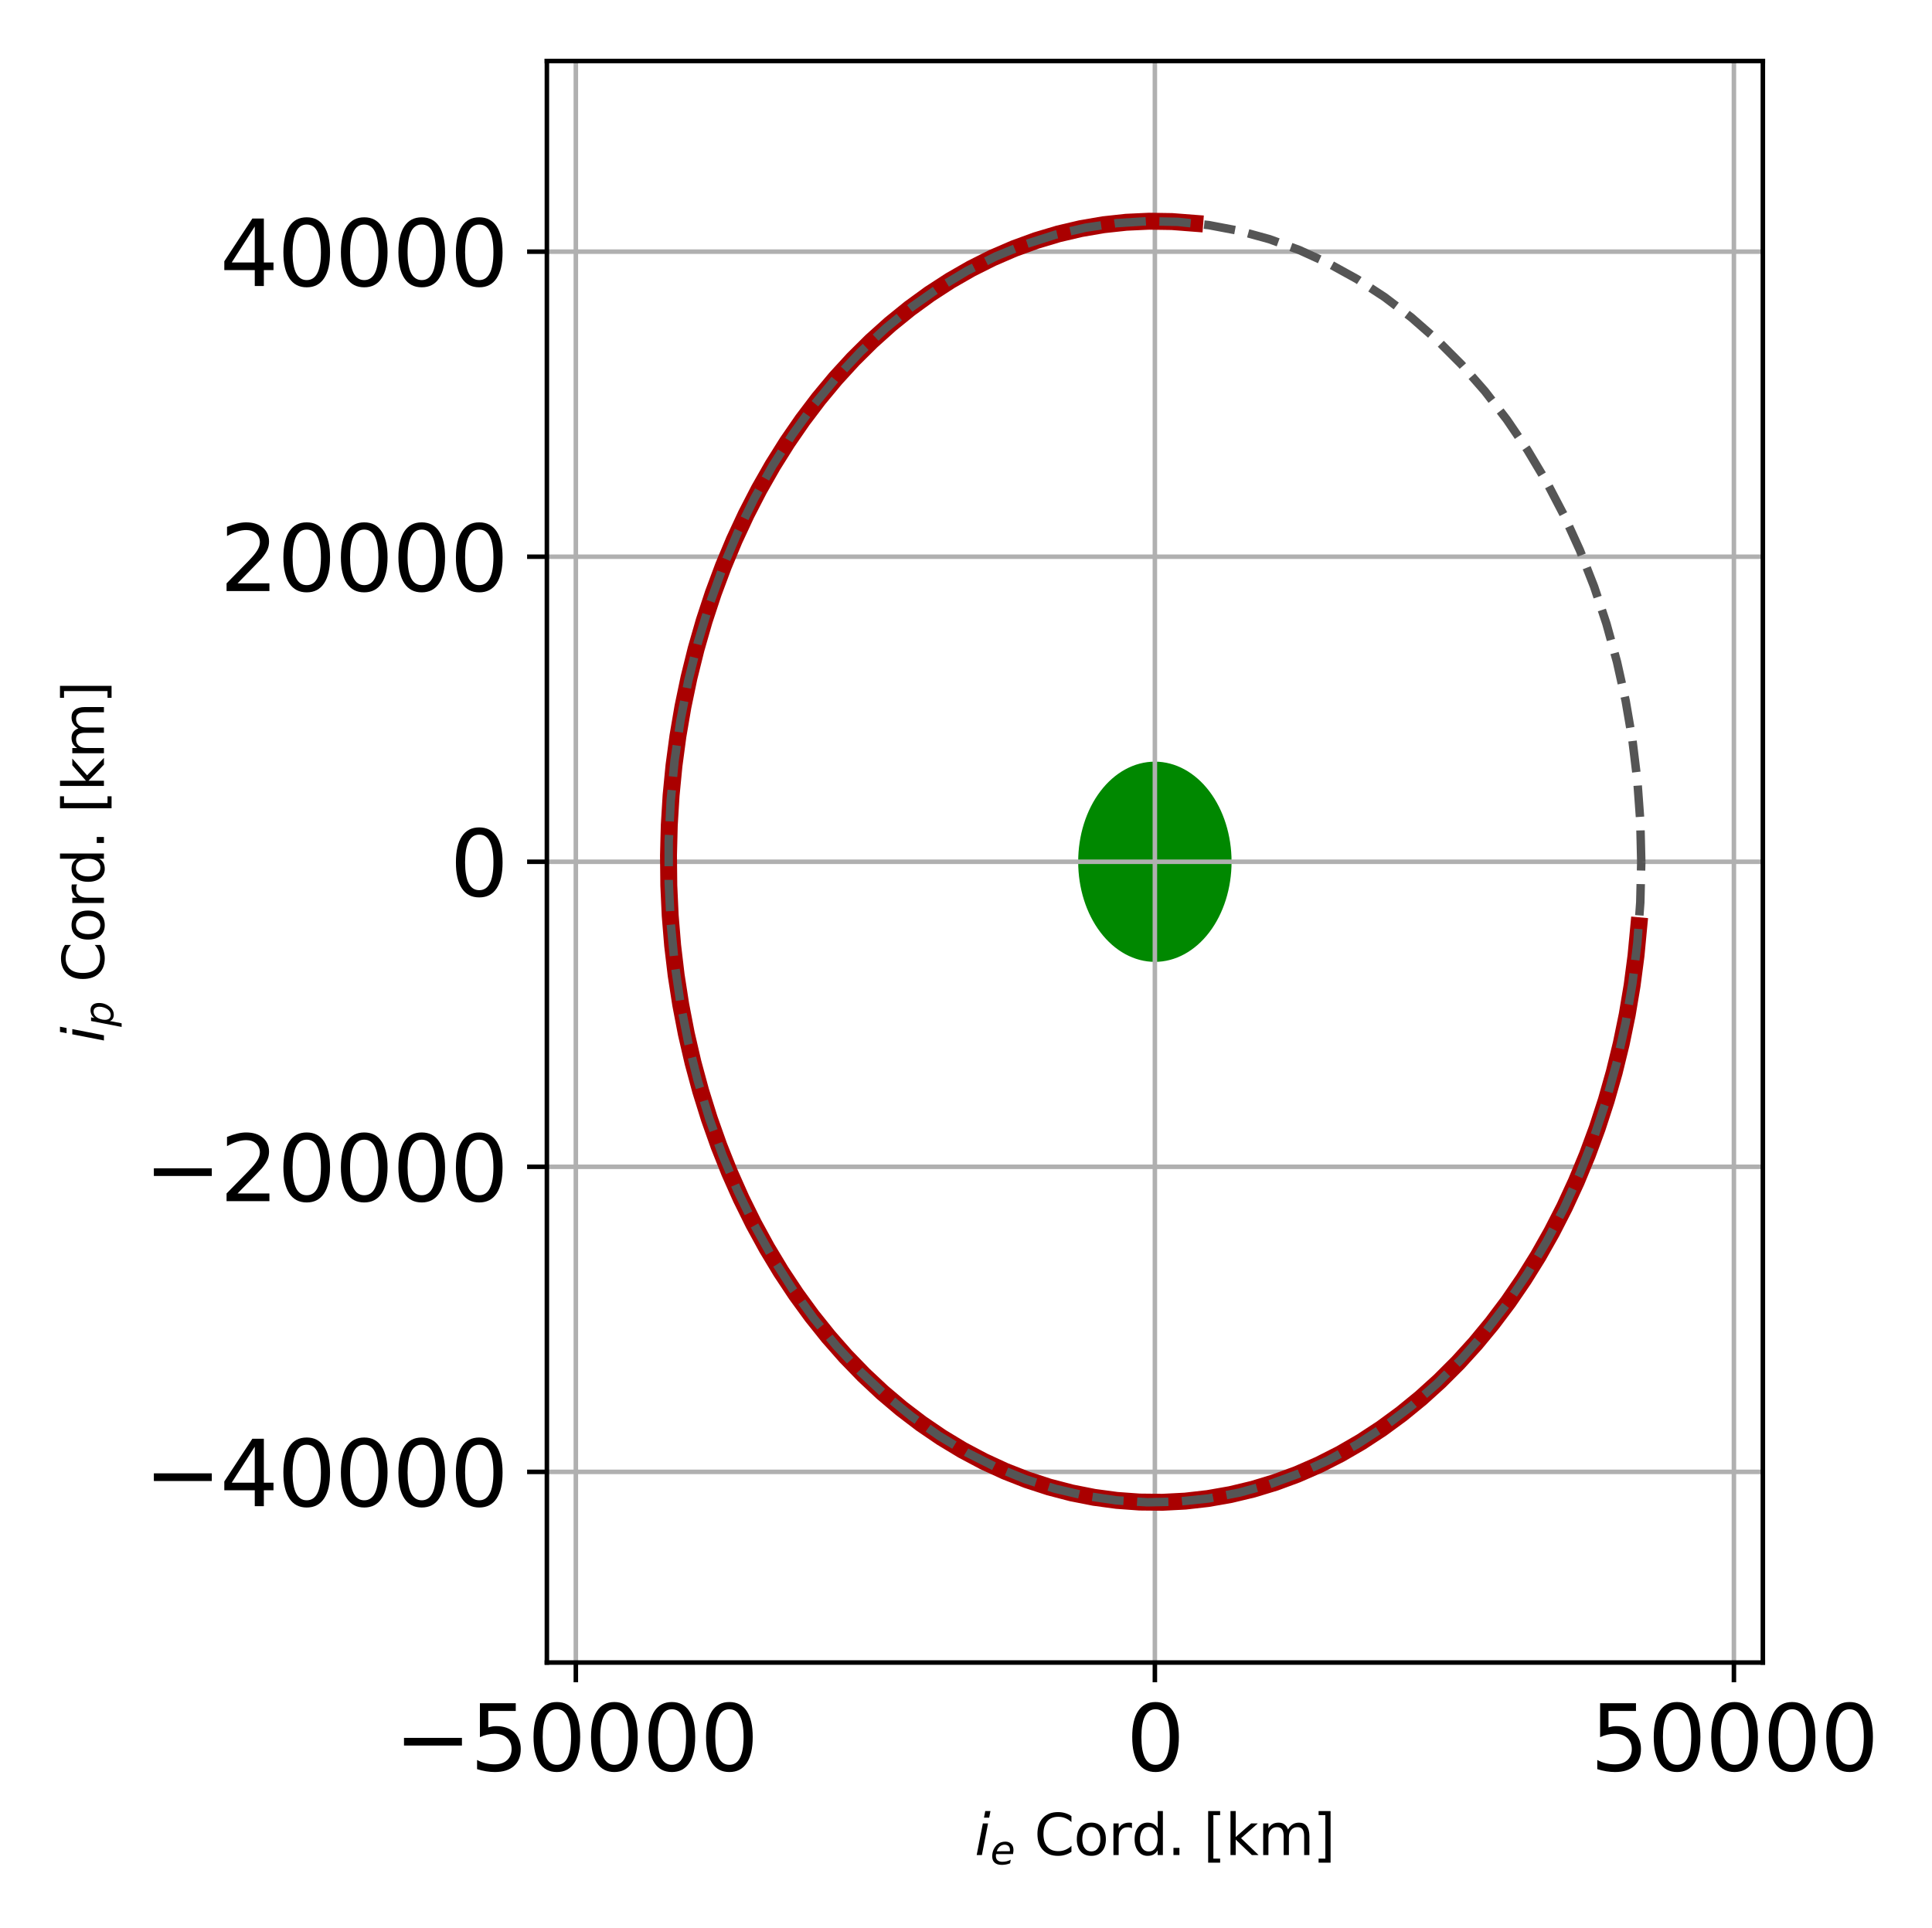
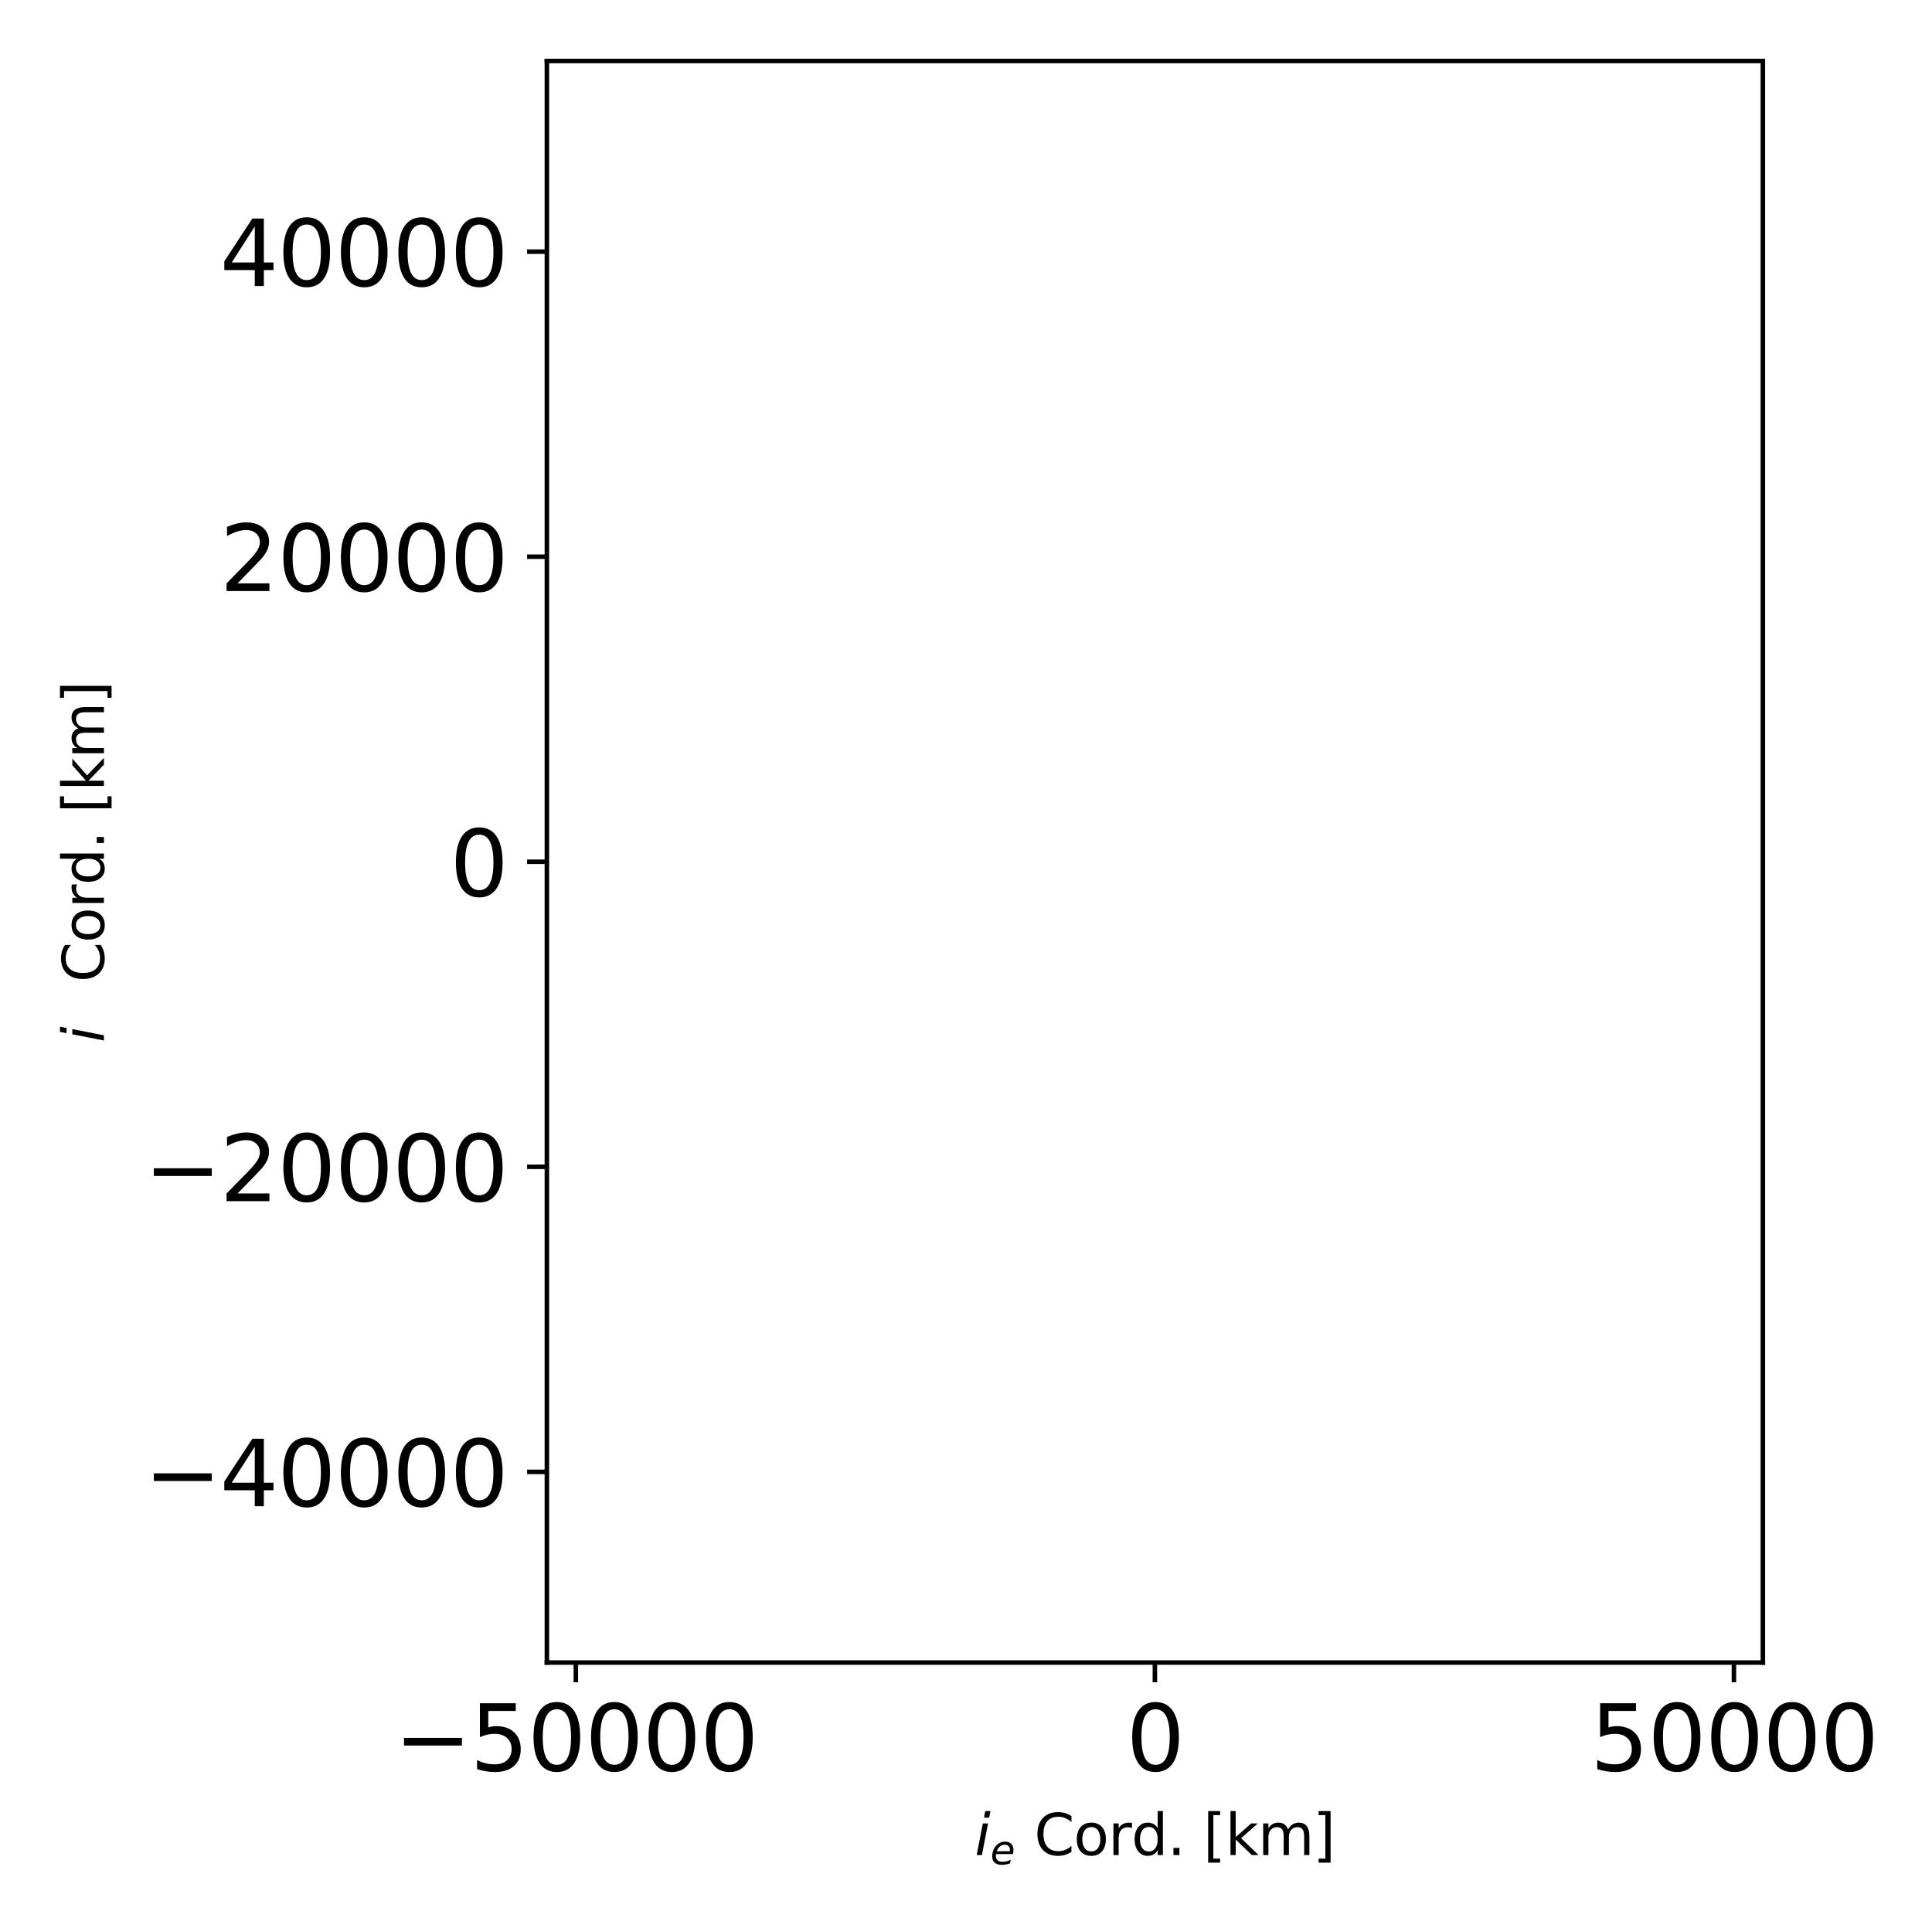
<svg xmlns="http://www.w3.org/2000/svg" xmlns:xlink="http://www.w3.org/1999/xlink" width="342pt" height="341.28pt" viewBox="0 0 342 341.28" version="1.1">
  <defs>
    <style type="text/css">*{stroke-linejoin: round; stroke-linecap: butt}</style>
  </defs>
  <g id="figure_1">
    <g id="patch_1">
      <path d="M 0 341.28  L 342 341.28  L 342 0  L 0 0  L 0 341.28  z " style="fill: none" />
    </g>
    <g id="axes_1">
      <g id="patch_2">
        <path d="M 96.808 294.317  L 312.059 294.317  L 312.059 10.8  L 96.808 10.8  L 96.808 294.317  z " style="fill: none" />
      </g>
      <g id="patch_3">
        <path d="M 204.435 169.78  C 207.902 169.78 211.228 167.966 213.68 164.736  C 216.132 161.507 217.51 157.126 217.51 152.558  C 217.51 147.991 216.132 143.61 213.68 140.381  C 211.228 137.151 207.902 135.336 204.435 135.336  C 200.967 135.336 197.641 137.151 195.189 140.381  C 192.737 143.61 191.359 147.991 191.359 152.558  C 191.359 157.126 192.737 161.507 195.189 164.736  C 197.641 167.966 200.967 169.78 204.435 169.78  z " clip-path="url(#p4a98841c50)" style="fill: #008800; stroke: #008800; stroke-linejoin: miter" />
      </g>
      <g id="matplotlib.axis_1">
        <g id="xtick_1">
          <g id="line2d_1">
            <path d="M 101.934 294.317  L 101.934 10.8  " clip-path="url(#p4a98841c50)" style="fill: none; stroke: #b0b0b0; stroke-width: 0.8; stroke-linecap: square" />
          </g>
          <g id="line2d_2">
            <defs>
              <path id="mb19a191070" d="M 0 0  L 0 3.5  " style="stroke: #000000; stroke-width: 0.8" />
            </defs>
            <g>
              <use xlink:href="#mb19a191070" x="101.934" y="294.317" style="stroke: #000000; stroke-width: 0.8" />
            </g>
          </g>
          <g id="text_1">
            <g transform="translate(69.78 313.474) scale(0.16 -0.16)">
              <defs>
                <path id="DejaVuSans-2212" d="M 678 2272  L 4684 2272  L 4684 1741  L 678 1741  L 678 2272  z " transform="scale(0.016)" />
                <path id="DejaVuSans-35" d="M 691 4666  L 3169 4666  L 3169 4134  L 1269 4134  L 1269 2991  Q 1406 3038 1543 3061  Q 1681 3084 1819 3084  Q 2600 3084 3056 2656  Q 3513 2228 3513 1497  Q 3513 744 3044 326  Q 2575 -91 1722 -91  Q 1428 -91 1123 -41  Q 819 9 494 109  L 494 744  Q 775 591 1075 516  Q 1375 441 1709 441  Q 2250 441 2565 725  Q 2881 1009 2881 1497  Q 2881 1984 2565 2268  Q 2250 2553 1709 2553  Q 1456 2553 1204 2497  Q 953 2441 691 2322  L 691 4666  z " transform="scale(0.016)" />
                <path id="DejaVuSans-30" d="M 2034 4250  Q 1547 4250 1301 3770  Q 1056 3291 1056 2328  Q 1056 1369 1301 889  Q 1547 409 2034 409  Q 2525 409 2770 889  Q 3016 1369 3016 2328  Q 3016 3291 2770 3770  Q 2525 4250 2034 4250  z M 2034 4750  Q 2819 4750 3233 4129  Q 3647 3509 3647 2328  Q 3647 1150 3233 529  Q 2819 -91 2034 -91  Q 1250 -91 836 529  Q 422 1150 422 2328  Q 422 3509 836 4129  Q 1250 4750 2034 4750  z " transform="scale(0.016)" />
              </defs>
              <use xlink:href="#DejaVuSans-2212" />
              <use xlink:href="#DejaVuSans-35" x="83.789" />
              <use xlink:href="#DejaVuSans-30" x="147.412" />
              <use xlink:href="#DejaVuSans-30" x="211.035" />
              <use xlink:href="#DejaVuSans-30" x="274.658" />
              <use xlink:href="#DejaVuSans-30" x="338.281" />
            </g>
          </g>
        </g>
        <g id="xtick_2">
          <g id="line2d_3">
            <path d="M 204.435 294.317  L 204.435 10.8  " clip-path="url(#p4a98841c50)" style="fill: none; stroke: #b0b0b0; stroke-width: 0.8; stroke-linecap: square" />
          </g>
          <g id="line2d_4">
            <g>
              <use xlink:href="#mb19a191070" x="204.435" y="294.317" style="stroke: #000000; stroke-width: 0.8" />
            </g>
          </g>
          <g id="text_2">
            <g transform="translate(199.345 313.474) scale(0.16 -0.16)">
              <use xlink:href="#DejaVuSans-30" />
            </g>
          </g>
        </g>
        <g id="xtick_3">
          <g id="line2d_5">
            <path d="M 306.935 294.317  L 306.935 10.8  " clip-path="url(#p4a98841c50)" style="fill: none; stroke: #b0b0b0; stroke-width: 0.8; stroke-linecap: square" />
          </g>
          <g id="line2d_6">
            <g>
              <use xlink:href="#mb19a191070" x="306.935" y="294.317" style="stroke: #000000; stroke-width: 0.8" />
            </g>
          </g>
          <g id="text_3">
            <g transform="translate(281.485 313.474) scale(0.16 -0.16)">
              <use xlink:href="#DejaVuSans-35" />
              <use xlink:href="#DejaVuSans-30" x="63.623" />
              <use xlink:href="#DejaVuSans-30" x="127.246" />
              <use xlink:href="#DejaVuSans-30" x="190.869" />
              <use xlink:href="#DejaVuSans-30" x="254.492" />
            </g>
          </g>
        </g>
        <g id="text_4">
          <g transform="translate(172.533 328.4) scale(0.1 -0.1)">
            <defs>
              <path id="DejaVuSans-Oblique-69" d="M 1172 4863  L 1747 4863  L 1606 4134  L 1031 4134  L 1172 4863  z M 909 3500  L 1484 3500  L 800 0  L 225 0  L 909 3500  z " transform="scale(0.016)" />
              <path id="DejaVuSans-Oblique-65" d="M 3078 2063  Q 3088 2113 3092 2166  Q 3097 2219 3097 2272  Q 3097 2653 2873 2875  Q 2650 3097 2266 3097  Q 1838 3097 1509 2826  Q 1181 2556 1013 2059  L 3078 2063  z M 3578 1613  L 903 1613  Q 884 1494 878 1425  Q 872 1356 872 1306  Q 872 872 1139 634  Q 1406 397 1894 397  Q 2269 397 2603 481  Q 2938 566 3225 728  L 3116 159  Q 2806 34 2476 -28  Q 2147 -91 1806 -91  Q 1078 -91 686 257  Q 294 606 294 1247  Q 294 1794 489 2264  Q 684 2734 1063 3103  Q 1306 3334 1642 3459  Q 1978 3584 2356 3584  Q 2950 3584 3301 3228  Q 3653 2872 3653 2272  Q 3653 2128 3634 1964  Q 3616 1800 3578 1613  z " transform="scale(0.016)" />
-               <path id="DejaVuSans-20" transform="scale(0.016)" />
              <path id="DejaVuSans-43" d="M 4122 4306  L 4122 3641  Q 3803 3938 3442 4084  Q 3081 4231 2675 4231  Q 1875 4231 1450 3742  Q 1025 3253 1025 2328  Q 1025 1406 1450 917  Q 1875 428 2675 428  Q 3081 428 3442 575  Q 3803 722 4122 1019  L 4122 359  Q 3791 134 3420 21  Q 3050 -91 2638 -91  Q 1578 -91 968 557  Q 359 1206 359 2328  Q 359 3453 968 4101  Q 1578 4750 2638 4750  Q 3056 4750 3426 4639  Q 3797 4528 4122 4306  z " transform="scale(0.016)" />
              <path id="DejaVuSans-6f" d="M 1959 3097  Q 1497 3097 1228 2736  Q 959 2375 959 1747  Q 959 1119 1226 758  Q 1494 397 1959 397  Q 2419 397 2687 759  Q 2956 1122 2956 1747  Q 2956 2369 2687 2733  Q 2419 3097 1959 3097  z M 1959 3584  Q 2709 3584 3137 3096  Q 3566 2609 3566 1747  Q 3566 888 3137 398  Q 2709 -91 1959 -91  Q 1206 -91 779 398  Q 353 888 353 1747  Q 353 2609 779 3096  Q 1206 3584 1959 3584  z " transform="scale(0.016)" />
              <path id="DejaVuSans-72" d="M 2631 2963  Q 2534 3019 2420 3045  Q 2306 3072 2169 3072  Q 1681 3072 1420 2755  Q 1159 2438 1159 1844  L 1159 0  L 581 0  L 581 3500  L 1159 3500  L 1159 2956  Q 1341 3275 1631 3429  Q 1922 3584 2338 3584  Q 2397 3584 2469 3576  Q 2541 3569 2628 3553  L 2631 2963  z " transform="scale(0.016)" />
              <path id="DejaVuSans-64" d="M 2906 2969  L 2906 4863  L 3481 4863  L 3481 0  L 2906 0  L 2906 525  Q 2725 213 2448 61  Q 2172 -91 1784 -91  Q 1150 -91 751 415  Q 353 922 353 1747  Q 353 2572 751 3078  Q 1150 3584 1784 3584  Q 2172 3584 2448 3432  Q 2725 3281 2906 2969  z M 947 1747  Q 947 1113 1208 752  Q 1469 391 1925 391  Q 2381 391 2643 752  Q 2906 1113 2906 1747  Q 2906 2381 2643 2742  Q 2381 3103 1925 3103  Q 1469 3103 1208 2742  Q 947 2381 947 1747  z " transform="scale(0.016)" />
              <path id="DejaVuSans-2e" d="M 684 794  L 1344 794  L 1344 0  L 684 0  L 684 794  z " transform="scale(0.016)" />
              <path id="DejaVuSans-5b" d="M 550 4863  L 1875 4863  L 1875 4416  L 1125 4416  L 1125 -397  L 1875 -397  L 1875 -844  L 550 -844  L 550 4863  z " transform="scale(0.016)" />
              <path id="DejaVuSans-6b" d="M 581 4863  L 1159 4863  L 1159 1991  L 2875 3500  L 3609 3500  L 1753 1863  L 3688 0  L 2938 0  L 1159 1709  L 1159 0  L 581 0  L 581 4863  z " transform="scale(0.016)" />
              <path id="DejaVuSans-6d" d="M 3328 2828  Q 3544 3216 3844 3400  Q 4144 3584 4550 3584  Q 5097 3584 5394 3201  Q 5691 2819 5691 2113  L 5691 0  L 5113 0  L 5113 2094  Q 5113 2597 4934 2840  Q 4756 3084 4391 3084  Q 3944 3084 3684 2787  Q 3425 2491 3425 1978  L 3425 0  L 2847 0  L 2847 2094  Q 2847 2600 2669 2842  Q 2491 3084 2119 3084  Q 1678 3084 1418 2786  Q 1159 2488 1159 1978  L 1159 0  L 581 0  L 581 3500  L 1159 3500  L 1159 2956  Q 1356 3278 1631 3431  Q 1906 3584 2284 3584  Q 2666 3584 2933 3390  Q 3200 3197 3328 2828  z " transform="scale(0.016)" />
              <path id="DejaVuSans-5d" d="M 1947 4863  L 1947 -844  L 622 -844  L 622 -397  L 1369 -397  L 1369 4416  L 622 4416  L 622 4863  L 1947 4863  z " transform="scale(0.016)" />
            </defs>
            <use xlink:href="#DejaVuSans-Oblique-69" transform="translate(0 0.016)" />
            <use xlink:href="#DejaVuSans-Oblique-65" transform="translate(27.783 -16.391) scale(0.7)" />
            <use xlink:href="#DejaVuSans-20" transform="translate(73.584 0.016)" />
            <use xlink:href="#DejaVuSans-43" transform="translate(105.371 0.016)" />
            <use xlink:href="#DejaVuSans-6f" transform="translate(175.195 0.016)" />
            <use xlink:href="#DejaVuSans-72" transform="translate(236.377 0.016)" />
            <use xlink:href="#DejaVuSans-64" transform="translate(277.49 0.016)" />
            <use xlink:href="#DejaVuSans-2e" transform="translate(340.967 0.016)" />
            <use xlink:href="#DejaVuSans-20" transform="translate(372.754 0.016)" />
            <use xlink:href="#DejaVuSans-5b" transform="translate(404.541 0.016)" />
            <use xlink:href="#DejaVuSans-6b" transform="translate(443.555 0.016)" />
            <use xlink:href="#DejaVuSans-6d" transform="translate(501.465 0.016)" />
            <use xlink:href="#DejaVuSans-5d" transform="translate(598.877 0.016)" />
          </g>
        </g>
      </g>
      <g id="matplotlib.axis_2">
        <g id="ytick_1">
          <g id="line2d_7">
-             <path d="M 96.808 260.565  L 312.059 260.565  " clip-path="url(#p4a98841c50)" style="fill: none; stroke: #b0b0b0; stroke-width: 0.8; stroke-linecap: square" />
-           </g>
+             </g>
          <g id="line2d_8">
            <defs>
              <path id="m568d39e3b9" d="M 0 0  L -3.5 0  " style="stroke: #000000; stroke-width: 0.8" />
            </defs>
            <g>
              <use xlink:href="#m568d39e3b9" x="96.808" y="260.565" style="stroke: #000000; stroke-width: 0.8" />
            </g>
          </g>
          <g id="text_5">
            <g transform="translate(25.5 266.644) scale(0.16 -0.16)">
              <defs>
                <path id="DejaVuSans-34" d="M 2419 4116  L 825 1625  L 2419 1625  L 2419 4116  z M 2253 4666  L 3047 4666  L 3047 1625  L 3713 1625  L 3713 1100  L 3047 1100  L 3047 0  L 2419 0  L 2419 1100  L 313 1100  L 313 1709  L 2253 4666  z " transform="scale(0.016)" />
              </defs>
              <use xlink:href="#DejaVuSans-2212" />
              <use xlink:href="#DejaVuSans-34" x="83.789" />
              <use xlink:href="#DejaVuSans-30" x="147.412" />
              <use xlink:href="#DejaVuSans-30" x="211.035" />
              <use xlink:href="#DejaVuSans-30" x="274.658" />
              <use xlink:href="#DejaVuSans-30" x="338.281" />
            </g>
          </g>
        </g>
        <g id="ytick_2">
          <g id="line2d_9">
            <path d="M 96.808 206.562  L 312.059 206.562  " clip-path="url(#p4a98841c50)" style="fill: none; stroke: #b0b0b0; stroke-width: 0.8; stroke-linecap: square" />
          </g>
          <g id="line2d_10">
            <g>
              <use xlink:href="#m568d39e3b9" x="96.808" y="206.562" style="stroke: #000000; stroke-width: 0.8" />
            </g>
          </g>
          <g id="text_6">
            <g transform="translate(25.5 212.64) scale(0.16 -0.16)">
              <defs>
                <path id="DejaVuSans-32" d="M 1228 531  L 3431 531  L 3431 0  L 469 0  L 469 531  Q 828 903 1448 1529  Q 2069 2156 2228 2338  Q 2531 2678 2651 2914  Q 2772 3150 2772 3378  Q 2772 3750 2511 3984  Q 2250 4219 1831 4219  Q 1534 4219 1204 4116  Q 875 4013 500 3803  L 500 4441  Q 881 4594 1212 4672  Q 1544 4750 1819 4750  Q 2544 4750 2975 4387  Q 3406 4025 3406 3419  Q 3406 3131 3298 2873  Q 3191 2616 2906 2266  Q 2828 2175 2409 1742  Q 1991 1309 1228 531  z " transform="scale(0.016)" />
              </defs>
              <use xlink:href="#DejaVuSans-2212" />
              <use xlink:href="#DejaVuSans-32" x="83.789" />
              <use xlink:href="#DejaVuSans-30" x="147.412" />
              <use xlink:href="#DejaVuSans-30" x="211.035" />
              <use xlink:href="#DejaVuSans-30" x="274.658" />
              <use xlink:href="#DejaVuSans-30" x="338.281" />
            </g>
          </g>
        </g>
        <g id="ytick_3">
          <g id="line2d_11">
            <path d="M 96.808 152.558  L 312.059 152.558  " clip-path="url(#p4a98841c50)" style="fill: none; stroke: #b0b0b0; stroke-width: 0.8; stroke-linecap: square" />
          </g>
          <g id="line2d_12">
            <g>
              <use xlink:href="#m568d39e3b9" x="96.808" y="152.558" style="stroke: #000000; stroke-width: 0.8" />
            </g>
          </g>
          <g id="text_7">
            <g transform="translate(79.627 158.637) scale(0.16 -0.16)">
              <use xlink:href="#DejaVuSans-30" />
            </g>
          </g>
        </g>
        <g id="ytick_4">
          <g id="line2d_13">
            <path d="M 96.808 98.555  L 312.059 98.555  " clip-path="url(#p4a98841c50)" style="fill: none; stroke: #b0b0b0; stroke-width: 0.8; stroke-linecap: square" />
          </g>
          <g id="line2d_14">
            <g>
              <use xlink:href="#m568d39e3b9" x="96.808" y="98.555" style="stroke: #000000; stroke-width: 0.8" />
            </g>
          </g>
          <g id="text_8">
            <g transform="translate(38.907 104.634) scale(0.16 -0.16)">
              <use xlink:href="#DejaVuSans-32" />
              <use xlink:href="#DejaVuSans-30" x="63.623" />
              <use xlink:href="#DejaVuSans-30" x="127.246" />
              <use xlink:href="#DejaVuSans-30" x="190.869" />
              <use xlink:href="#DejaVuSans-30" x="254.492" />
            </g>
          </g>
        </g>
        <g id="ytick_5">
          <g id="line2d_15">
            <path d="M 96.808 44.552  L 312.059 44.552  " clip-path="url(#p4a98841c50)" style="fill: none; stroke: #b0b0b0; stroke-width: 0.8; stroke-linecap: square" />
          </g>
          <g id="line2d_16">
            <g>
              <use xlink:href="#m568d39e3b9" x="96.808" y="44.552" style="stroke: #000000; stroke-width: 0.8" />
            </g>
          </g>
          <g id="text_9">
            <g transform="translate(38.907 50.631) scale(0.16 -0.16)">
              <use xlink:href="#DejaVuSans-34" />
              <use xlink:href="#DejaVuSans-30" x="63.623" />
              <use xlink:href="#DejaVuSans-30" x="127.246" />
              <use xlink:href="#DejaVuSans-30" x="190.869" />
              <use xlink:href="#DejaVuSans-30" x="254.492" />
            </g>
          </g>
        </g>
        <g id="text_10">
          <g transform="translate(18.4 184.558) rotate(-90) scale(0.1 -0.1)">
            <defs>
-               <path id="DejaVuSans-Oblique-70" d="M 3175 2156  Q 3175 2616 2975 2859  Q 2775 3103 2400 3103  Q 2144 3103 1911 2972  Q 1678 2841 1497 2591  Q 1319 2344 1212 1994  Q 1106 1644 1106 1300  Q 1106 863 1306 627  Q 1506 391 1875 391  Q 2147 391 2380 519  Q 2613 647 2778 891  Q 2956 1147 3065 1494  Q 3175 1841 3175 2156  z M 1394 2969  Q 1625 3272 1939 3428  Q 2253 3584 2638 3584  Q 3175 3584 3472 3232  Q 3769 2881 3769 2247  Q 3769 1728 3584 1258  Q 3400 788 3053 416  Q 2822 169 2531 39  Q 2241 -91 1919 -91  Q 1547 -91 1294 64  Q 1041 219 916 525  L 556 -1331  L -19 -1331  L 922 3500  L 1497 3500  L 1394 2969  z " transform="scale(0.016)" />
-             </defs>
+               </defs>
            <use xlink:href="#DejaVuSans-Oblique-69" transform="translate(0 0.016)" />
            <use xlink:href="#DejaVuSans-Oblique-70" transform="translate(27.783 -16.391) scale(0.7)" />
            <use xlink:href="#DejaVuSans-20" transform="translate(74.951 0.016)" />
            <use xlink:href="#DejaVuSans-43" transform="translate(106.738 0.016)" />
            <use xlink:href="#DejaVuSans-6f" transform="translate(176.562 0.016)" />
            <use xlink:href="#DejaVuSans-72" transform="translate(237.744 0.016)" />
            <use xlink:href="#DejaVuSans-64" transform="translate(278.857 0.016)" />
            <use xlink:href="#DejaVuSans-2e" transform="translate(342.334 0.016)" />
            <use xlink:href="#DejaVuSans-20" transform="translate(374.121 0.016)" />
            <use xlink:href="#DejaVuSans-5b" transform="translate(405.908 0.016)" />
            <use xlink:href="#DejaVuSans-6b" transform="translate(444.922 0.016)" />
            <use xlink:href="#DejaVuSans-6d" transform="translate(502.832 0.016)" />
            <use xlink:href="#DejaVuSans-5d" transform="translate(600.244 0.016)" />
          </g>
        </g>
      </g>
      <g id="line2d_17">
        <path d="M 211.489 39.533  L 207.455 39.222  L 203.414 39.16  L 199.375 39.348  L 195.347 39.785  L 191.339 40.471  L 187.36 41.404  L 183.419 42.581  L 179.524 44.002  L 175.684 45.661  L 171.907 47.555  L 168.202 49.682  L 164.576 52.034  L 161.039 54.609  L 157.597 57.399  L 154.258 60.398  L 151.03 63.601  L 147.92 67  L 144.934 70.587  L 142.079 74.355  L 139.362 78.295  L 136.787 82.399  L 134.362 86.657  L 132.092 91.061  L 129.98 95.6  L 128.033 100.264  L 126.254 105.044  L 124.648 109.929  L 123.217 114.907  L 121.965 119.968  L 120.895 125.101  L 120.008 130.295  L 119.308 135.538  L 118.796 140.818  L 118.472 146.124  L 118.337 151.444  L 118.392 156.767  L 118.637 162.08  L 119.071 167.373  L 119.692 172.632  L 120.501 177.848  L 121.494 183.008  L 122.671 188.1  L 124.027 193.115  L 125.56 198.04  L 127.268 202.865  L 129.145 207.579  L 131.188 212.172  L 133.393 216.633  L 135.754 220.954  L 138.266 225.123  L 140.924 229.133  L 143.722 232.974  L 146.654 236.638  L 149.713 240.116  L 152.893 243.402  L 156.186 246.488  L 159.586 249.366  L 163.084 252.031  L 166.674 254.478  L 170.347 256.699  L 174.094 258.691  L 177.909 260.45  L 181.782 261.97  L 185.705 263.25  L 189.669 264.285  L 193.666 265.075  L 197.687 265.616  L 201.722 265.909  L 205.763 265.952  L 209.802 265.745  L 213.828 265.288  L 217.834 264.583  L 221.811 263.632  L 225.749 262.435  L 229.64 260.997  L 233.476 259.319  L 237.247 257.407  L 240.947 255.263  L 244.565 252.893  L 248.096 250.302  L 251.53 247.495  L 254.861 244.48  L 258.08 241.262  L 261.181 237.848  L 264.157 234.247  L 267.002 230.465  L 269.709 226.512  L 272.272 222.396  L 274.685 218.126  L 276.944 213.712  L 279.042 209.163  L 280.977 204.489  L 282.743 199.701  L 284.336 194.809  L 285.753 189.823  L 286.991 184.756  L 288.048 179.618  L 288.92 174.42  L 289.605 169.174  L 290.103 163.891  " clip-path="url(#p4a98841c50)" style="fill: none; stroke: #aa0000; stroke-width: 3; stroke-linecap: square" />
      </g>
      <g id="line2d_18">
        <path d="M 290.534 152.558  L 290.361 145.366  L 289.842 138.202  L 288.978 131.096  L 287.775 124.077  L 286.236 117.172  L 284.367 110.41  L 282.176 103.817  L 279.673 97.421  L 276.866 91.247  L 273.768 85.319  L 270.391 79.663  L 266.748 74.299  L 262.854 69.251  L 258.725 64.539  L 254.378 60.181  L 249.829 56.194  L 245.097 52.596  L 240.202 49.4  L 235.163 46.62  L 230 44.266  L 224.733 42.349  L 219.386 40.875  L 213.978 39.851  L 208.531 39.28  L 203.068 39.166  L 197.611 39.508  L 192.181 40.306  L 186.8 41.555  L 181.491 43.252  L 176.274 45.389  L 171.17 47.957  L 166.2 50.946  L 161.384 54.345  L 156.741 58.139  L 152.291 62.313  L 148.05 66.851  L 144.037 71.734  L 140.266 76.942  L 136.754 82.454  L 133.515 88.249  L 130.561 94.303  L 127.904 100.592  L 125.556 107.09  L 123.526 113.771  L 121.821 120.608  L 120.448 127.573  L 119.414 134.64  L 118.723 141.778  L 118.376 148.96  L 118.376 156.157  L 118.723 163.339  L 119.414 170.477  L 120.448 177.543  L 121.821 184.509  L 123.526 191.346  L 125.556 198.027  L 127.904 204.525  L 130.561 210.813  L 133.515 216.867  L 136.754 222.662  L 140.266 228.175  L 144.037 233.383  L 148.05 238.266  L 152.291 242.804  L 156.741 246.978  L 161.384 250.772  L 166.2 254.171  L 171.17 257.16  L 176.274 259.728  L 181.491 261.865  L 186.8 263.561  L 192.181 264.811  L 197.611 265.609  L 203.068 265.951  L 208.531 265.837  L 213.978 265.266  L 219.386 264.242  L 224.733 262.768  L 230 260.85  L 235.163 258.497  L 240.202 255.716  L 245.097 252.521  L 249.829 248.923  L 254.378 244.936  L 258.725 240.578  L 262.854 235.866  L 266.748 230.817  L 270.391 225.454  L 273.768 219.798  L 276.866 213.87  L 279.673 207.696  L 282.176 201.3  L 284.367 194.707  L 286.236 187.945  L 287.775 181.04  L 288.978 174.021  L 289.842 166.915  L 290.361 159.751  L 290.534 152.558  " clip-path="url(#p4a98841c50)" style="fill: none; stroke-dasharray: 5.55,2.4; stroke-dashoffset: 0; stroke: #555555; stroke-width: 1.5" />
      </g>
      <g id="patch_4">
        <path d="M 96.808 294.317  L 96.808 10.8  " style="fill: none; stroke: #000000; stroke-width: 0.8; stroke-linejoin: miter; stroke-linecap: square" />
      </g>
      <g id="patch_5">
        <path d="M 312.059 294.317  L 312.059 10.8  " style="fill: none; stroke: #000000; stroke-width: 0.8; stroke-linejoin: miter; stroke-linecap: square" />
      </g>
      <g id="patch_6">
        <path d="M 96.808 294.317  L 312.059 294.317  " style="fill: none; stroke: #000000; stroke-width: 0.8; stroke-linejoin: miter; stroke-linecap: square" />
      </g>
      <g id="patch_7">
        <path d="M 96.808 10.8  L 312.059 10.8  " style="fill: none; stroke: #000000; stroke-width: 0.8; stroke-linejoin: miter; stroke-linecap: square" />
      </g>
    </g>
  </g>
  <defs>
    <clipPath id="p4a98841c50">
-       <rect x="96.808" y="10.8" width="215.252" height="283.517" />
-     </clipPath>
+       </clipPath>
  </defs>
</svg>